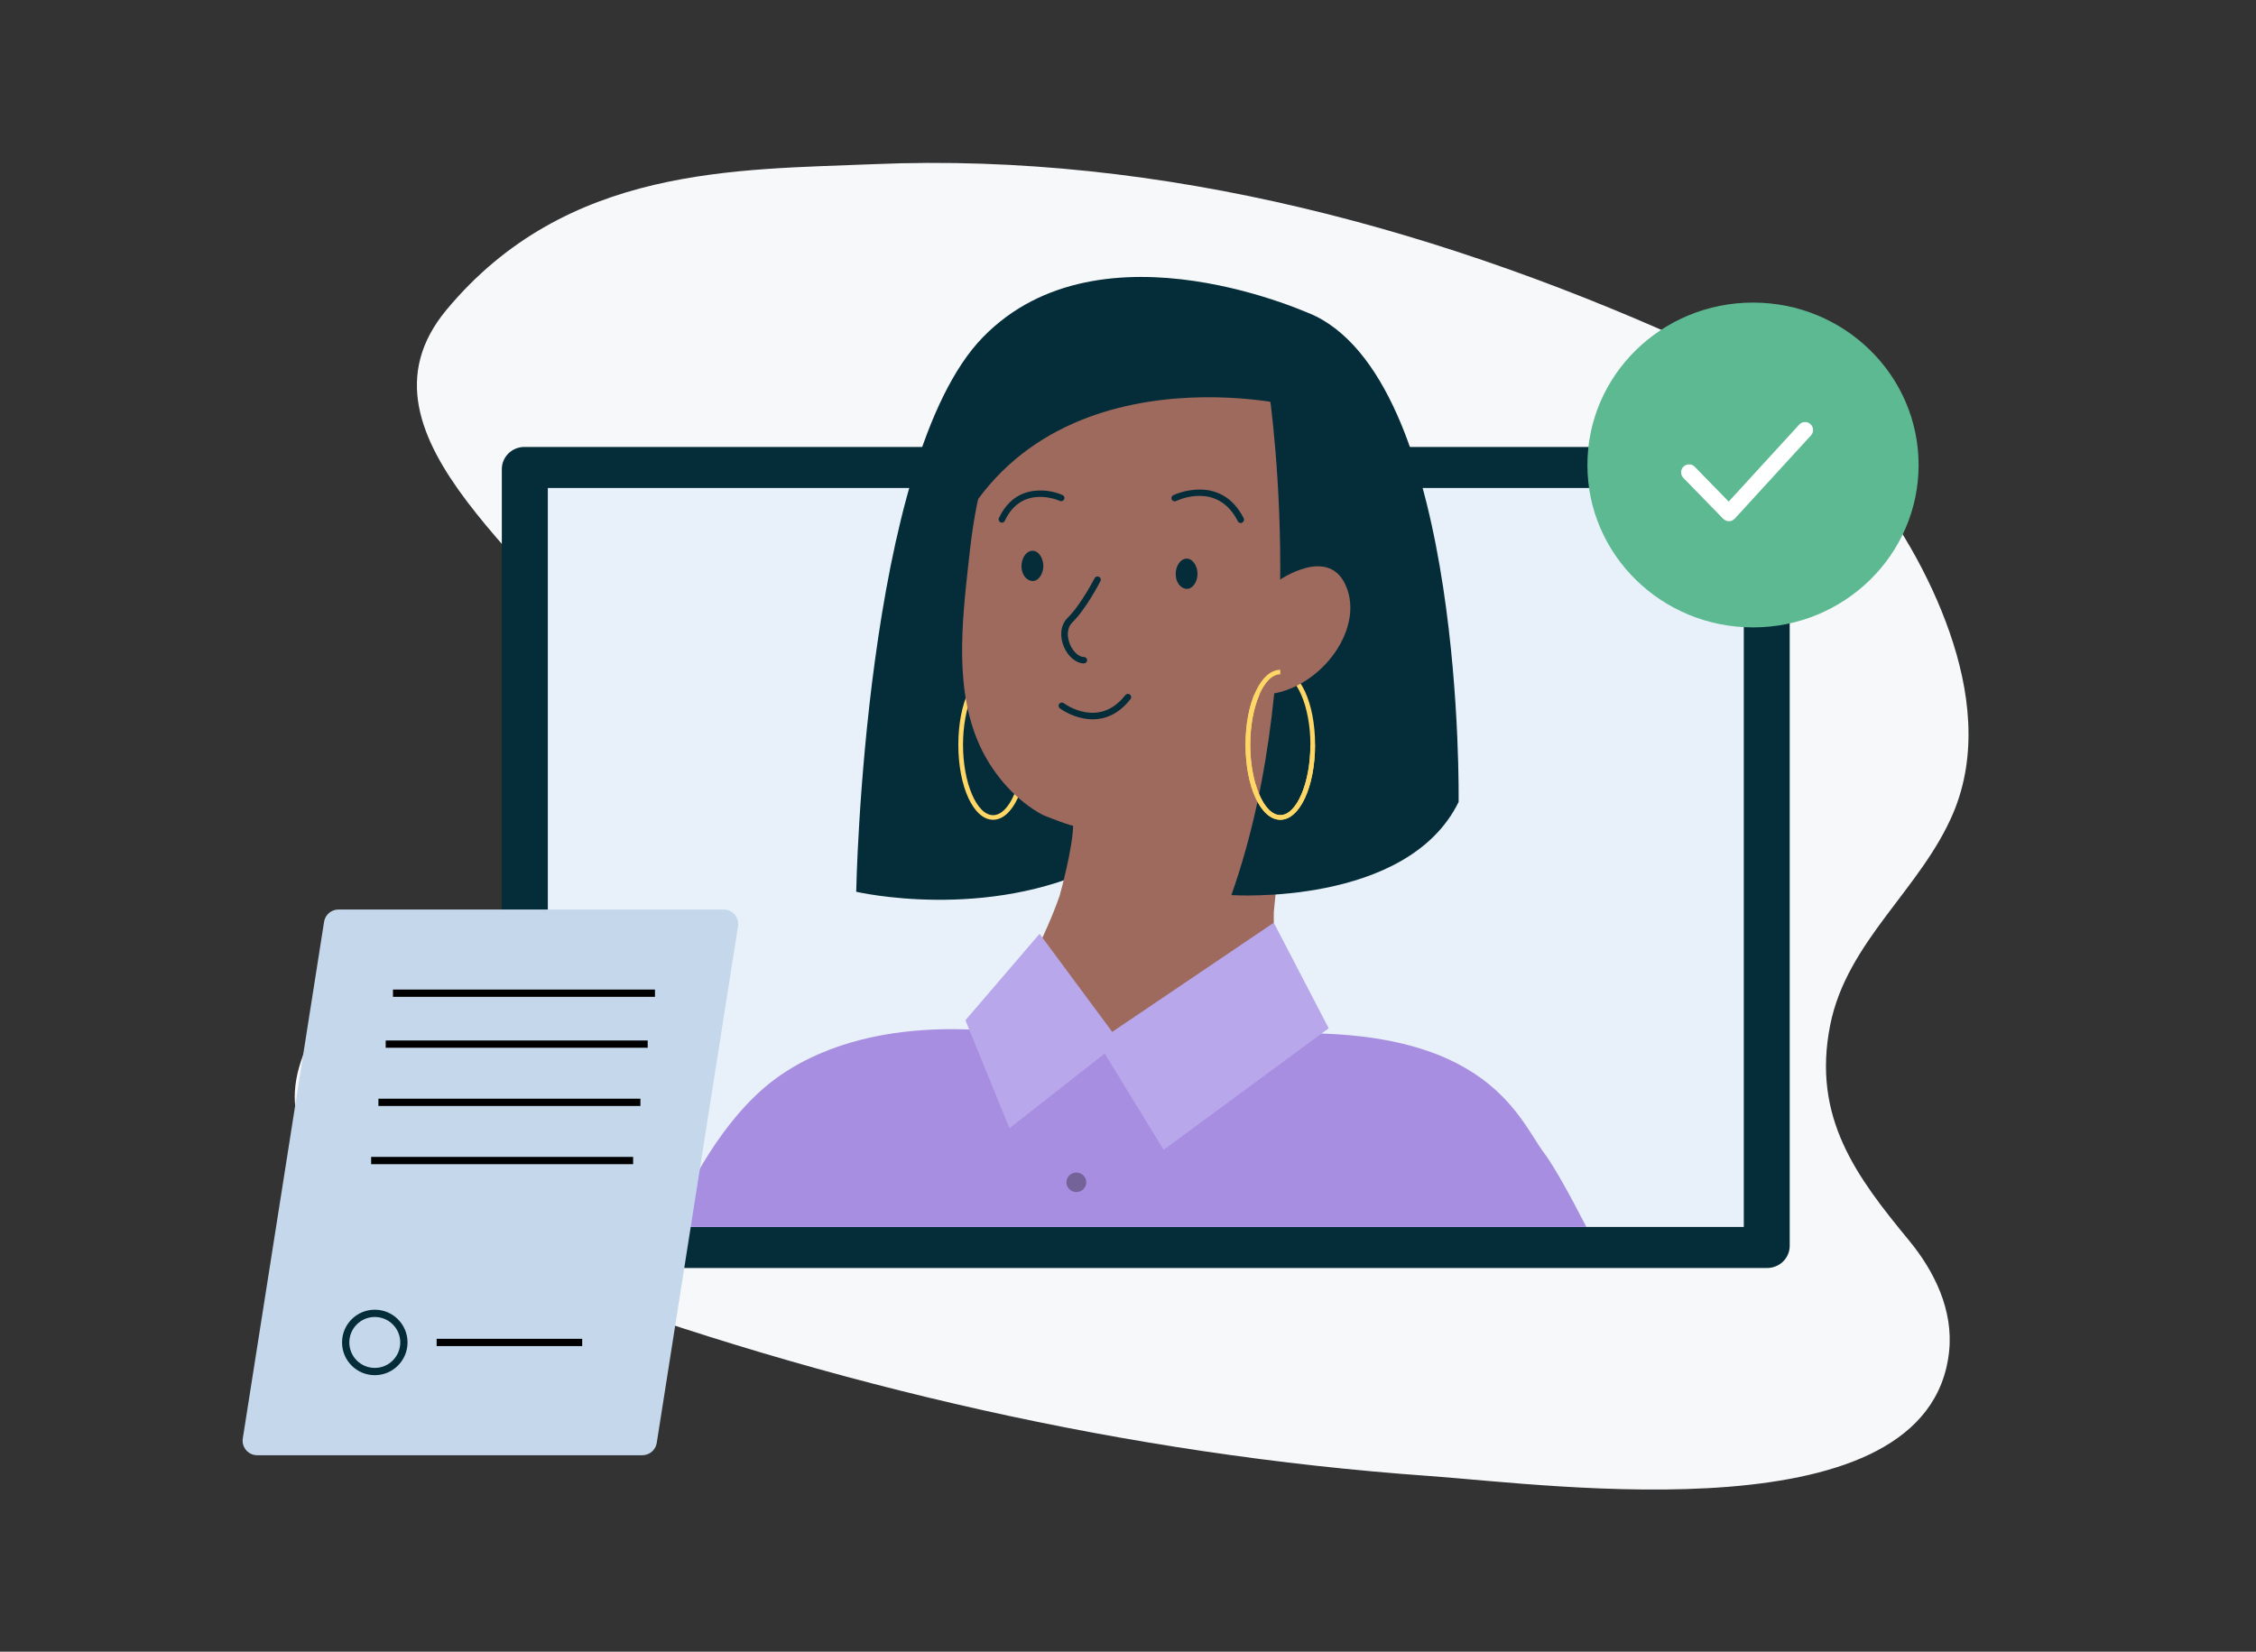
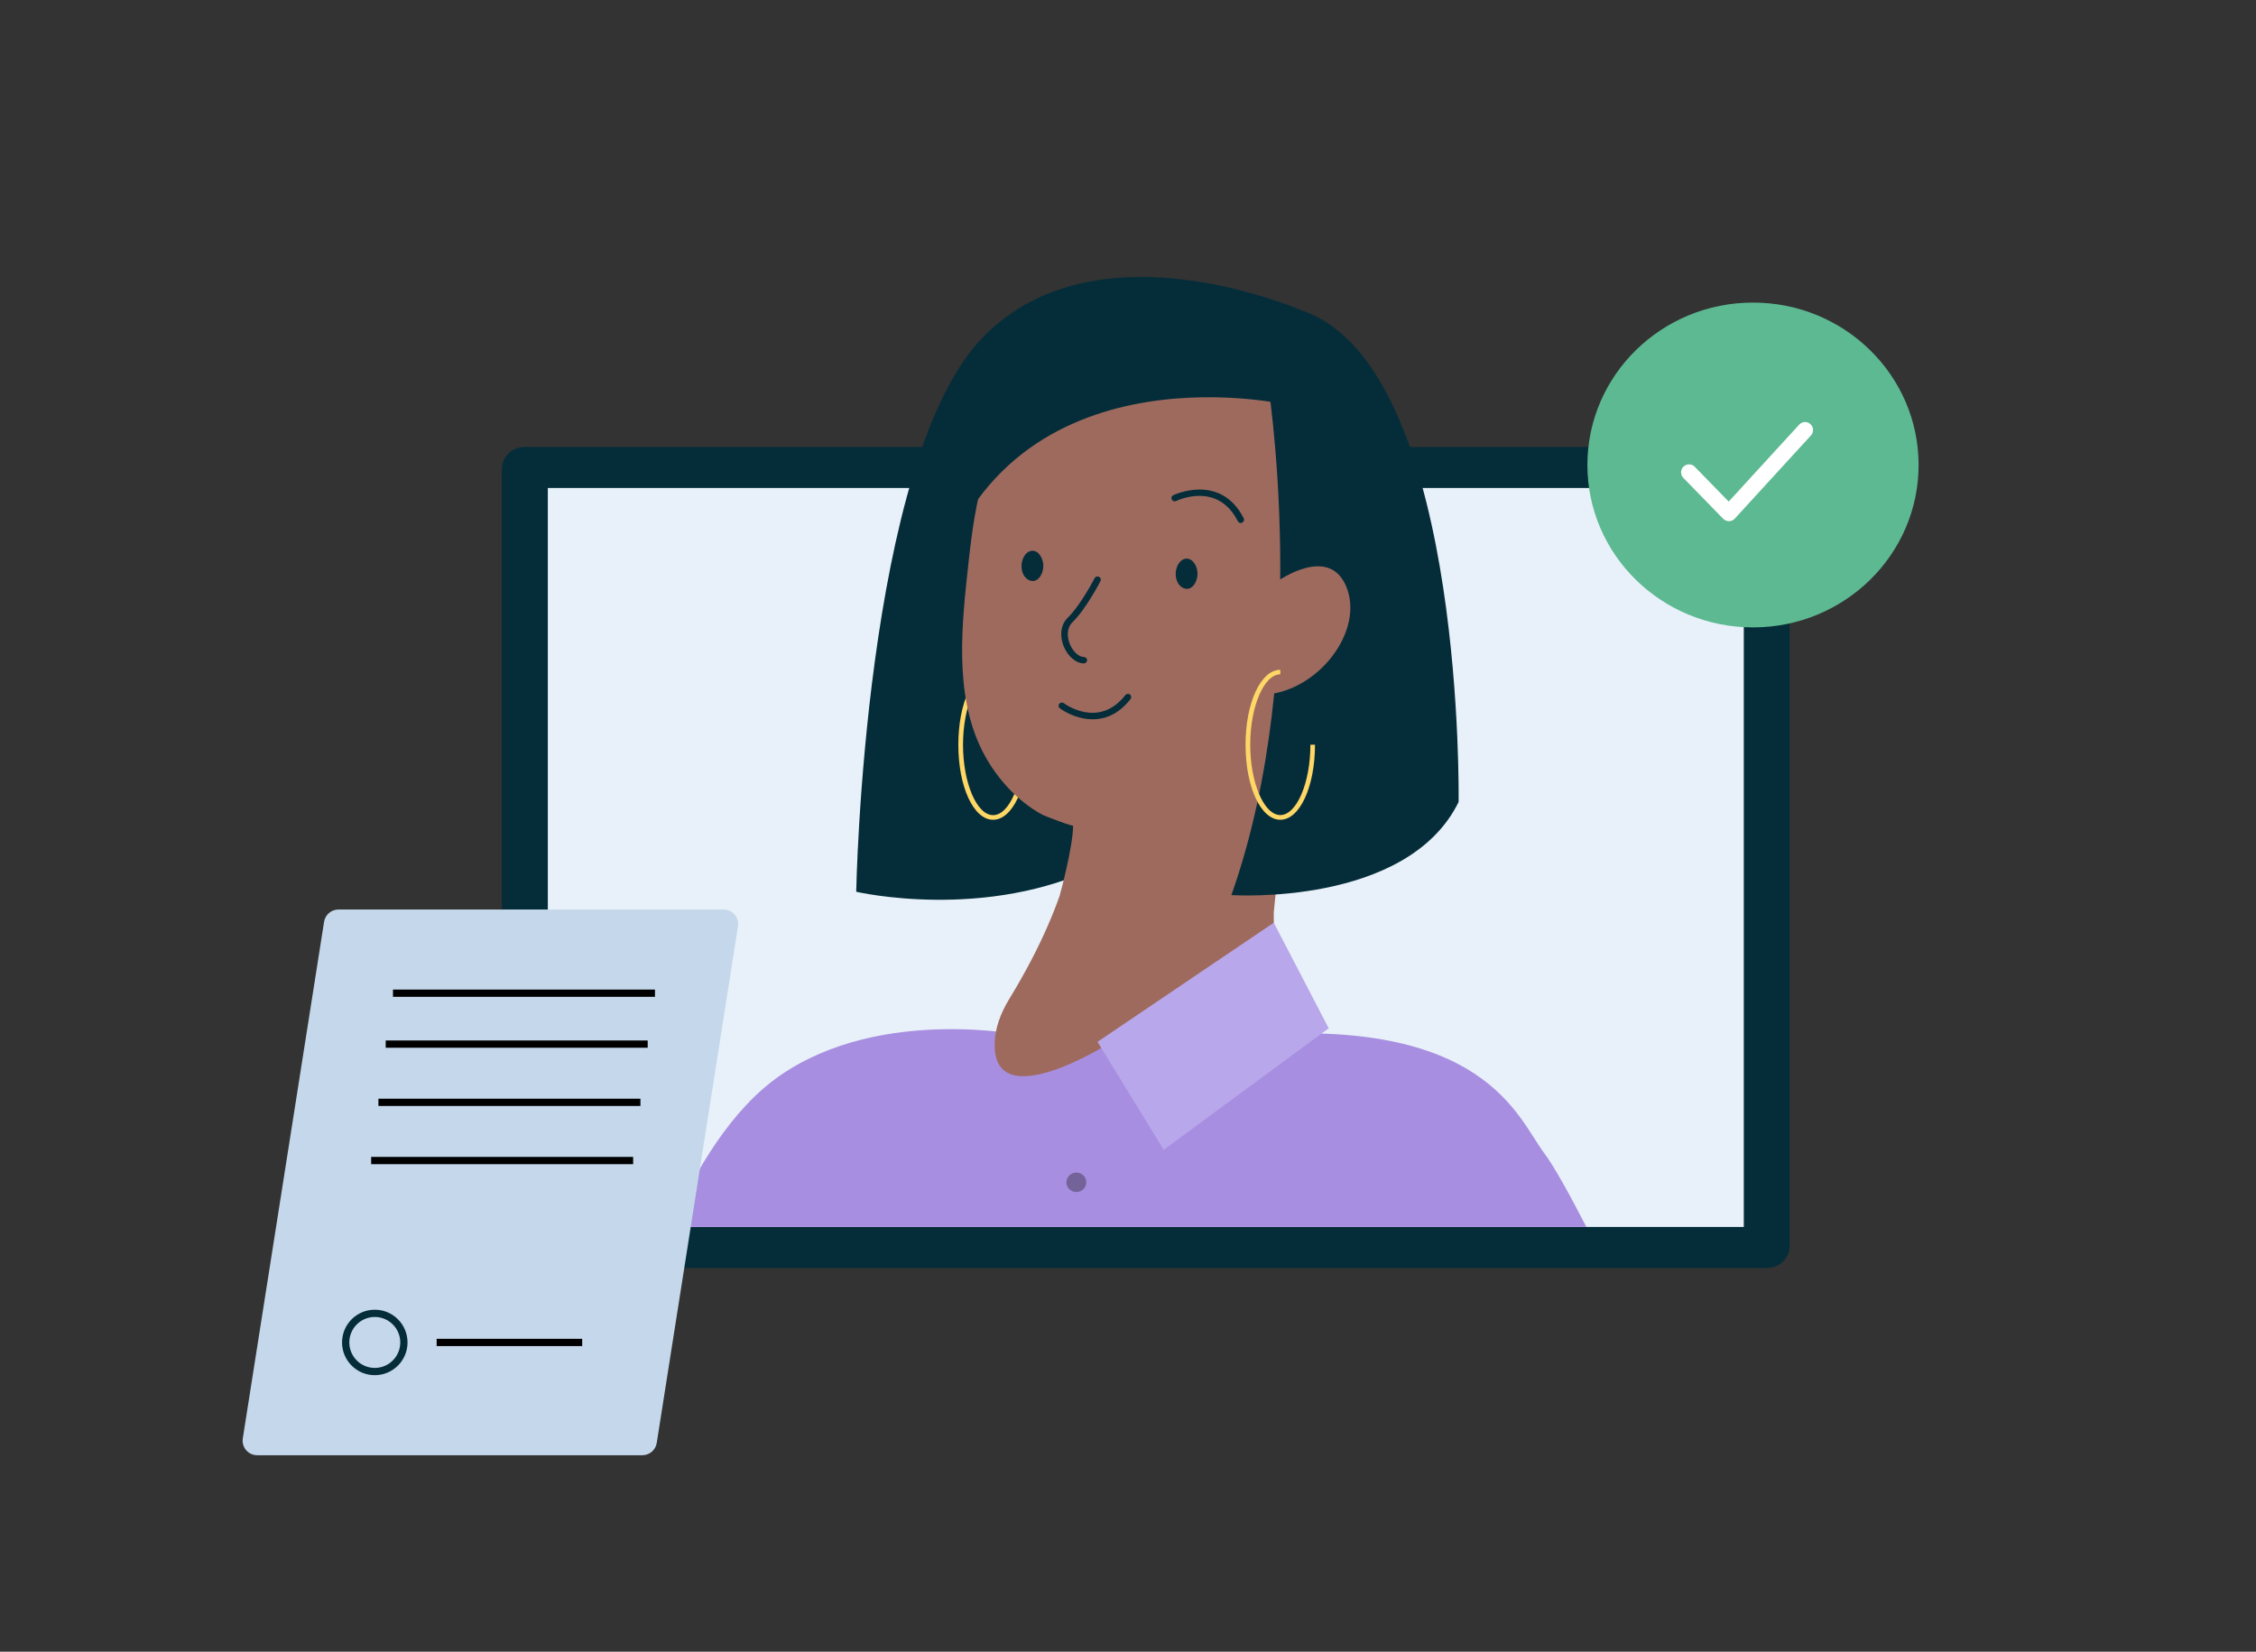
<svg xmlns="http://www.w3.org/2000/svg" fill="none" height="227" viewBox="0 0 310 227" width="310">
  <rect x="0" y="0" width="310" height="227" fill="#333333" stroke="none" />
  <clipPath id="a">
    <path d="m0 0h310v227h-310z" />
  </clipPath>
  <g clip-path="url(#a)">
-     <path d="m75.392 176.167c-16.851-8.978-43.891-13.951-31.933-34.932 5.613-9.846 42.893-6.622 47.873-16.418 5.221-10.268-1.757-21.713-6.586-30.543-8.862-16.207-38.089-34.014-23.399-51.685 16.535-19.89 39.934-19.233 58.707-20.027 39.745-1.687 78.82 9.102 114.646 25.656 14.993 6.932 27.761 23.077 33.197 38.689 2.768 7.936 3.893 16.815.493 24.85-4.425 10.441-14.614 17.609-16.902 29.129-2.541 12.735 3.666 20.894 10.834 29.599 3.463 4.204 6.131 9.574 5.499 15.327-2.807 25.421-54.068 18.291-71.488 17.038-41.363-2.938-82.183-12.375-120.942-26.685z" fill="#f7f8f9" />
    <path d="m242.816 174.27h-170.749c-1.719 0-3.11-1.364-3.11-3.051v-106.743c0-1.687 1.391-3.05 3.11-3.05h170.749c1.72 0 3.11 1.364 3.11 3.05v106.731c.013 1.686-1.39 3.063-3.11 3.063z" fill="#052d39" />
    <path d="m239.618 67.068h-164.34v101.56h164.34z" fill="#e8f1f9" />
    <path d="m240.882 86.227c12.567 0 22.755-9.993 22.755-22.321s-10.188-22.321-22.755-22.321-22.755 9.993-22.755 22.321 10.188 22.321 22.755 22.321z" fill="#5cb992" />
    <path d="m92.104 168.628c3.401-7.713 8.381-16.195 15.094-20.82 13.969-9.66 33.854-5.456 33.854-5.456h13.691 16.434c32.868-2.691 37.33 11.222 41.009 16.12 1.365 1.823 3.489 5.667 5.802 10.156z" fill="#a88ee1" />
    <path d="m147.904 163.829c.754 0 1.365-.6 1.365-1.339 0-.74-.611-1.34-1.365-1.34s-1.366.6-1.366 1.34c0 .739.612 1.339 1.366 1.339z" fill="#746399" />
    <path d="m180.772 43.446s-29.379-13.864-45.712 2.902c-16.333 16.765-17.407 76.213-17.407 76.213s17.913 4.167 33.626-3.707c13.741-6.895 29.493-75.407 29.493-75.407z" fill="#052d39" />
    <path d="m136.463 112.664c-2.68 0-4.778-4.526-4.778-10.305 0-5.778 2.098-10.304 4.778-10.304s4.779 4.526 4.779 10.304c0 5.779-2.099 10.305-4.779 10.305zm0-19.977c-2.237 0-4.134 4.427-4.134 9.672 0 5.246 1.897 9.673 4.134 9.673 2.238 0 4.134-4.427 4.134-9.673 0-5.232-1.896-9.672-4.134-9.672z" fill="#fed766" />
    <path d="m175.033 125.375s3.021-29.686 3.021-35.626c0 0 15.132-8.903 9.076-14.843-6.055-5.94-9.076 0-9.076 0s9.076-17.819-3.021-23.747c-12.098-5.927-24.209-5.94-33.298 2.964-6.346 6.225-7.737 14.819-8.634 23.077-.911 8.358-2.061 18.043 1.82 25.88 1.77 3.571 4.766 6.994 8.356 8.916.19.099 4.513 1.81 4.513 1.5 0 0 0 8.904-9.077 23.747-1.327 2.17-1.946 4.142-2.022 5.94-.506 10.516 15.713.211 15.713.211l7.459 9.573 15.17-12.76c0 .012 0-8.891 0-14.831z" fill="#9e6a5e" />
    <path d="m174.122 51.927s6.397 39.111-4.917 71.092c0 0 24.158 1.612 31.224-12.797 0 0 .872-56.484-19.645-66.777z" fill="#052d39" />
-     <path d="m142.847 128.339 10.998 14.843-15.132 11.88-6.055-14.843z" fill="#b8a7ea" />
    <path d="m150.811 143.182 24.221-16.369 7.547 14.509-22.678 16.703z" fill="#b8a7ea" />
    <path d="m176.486 55.561s-39.365-8.817-48.366 26.834c0 0 10.505-57.278 42.045-35.093 2.908 2.034 12.351 2.307 6.321 8.259z" fill="#052d39" />
    <path d="m147.461 113.372s13.944 1.612 23.02-4.328c0 0-10.302 12.958-24.827 13.901.012 0 1.807-6.61 1.807-9.573z" fill="#9e6a5e" />
    <g fill="#052d39">
      <path d="m148.94 91.175c-1.062 0-2.174-.93-2.756-2.294-.493-1.178-.619-2.852.544-3.993 1.808-1.773 3.653-5.382 3.679-5.419.113-.223.379-.31.606-.198.228.112.317.372.203.595-.076.149-1.934 3.77-3.843 5.654-.847.831-.734 2.108-.354 3.026.43 1.017 1.226 1.748 1.909 1.748.252 0 .455.198.455.446 0 .236-.203.434-.443.434z" />
      <path d="m164.553 78.849c0 .955-.519 1.947-1.302 2.071-.531.074-1.062-.248-1.378-.781s-.392-1.265-.24-1.91c.176-.756.707-1.401 1.327-1.451.897-.099 1.593 1.004 1.593 2.071z" />
      <path d="m143.365 77.77c0 .955-.518 1.947-1.302 2.071-.531.074-1.062-.248-1.378-.781s-.391-1.265-.24-1.91c.177-.756.708-1.401 1.328-1.451.897-.099 1.592.992 1.592 2.071z" />
      <path d="m150.141 98.863c-.442 0-.872-.05-1.251-.124-1.859-.347-3.199-1.339-3.249-1.389-.202-.149-.24-.434-.089-.62.152-.198.443-.223.632-.087.19.149 4.842 3.509 8.445-1.104.152-.198.442-.236.632-.087.202.149.24.434.089.62-1.707 2.195-3.616 2.79-5.209 2.79z" />
      <path d="m170.494 71.88c-.164 0-.329-.087-.404-.248-2.794-5.481-8.243-2.877-8.47-2.778-.228.112-.493.025-.607-.198s-.025-.484.202-.595c.063-.037 6.498-3.1 9.684 3.162.113.223.025.484-.203.595-.076.037-.139.062-.202.062z" />
-       <path d="m137.677 71.832c-.063 0-.127-.012-.19-.05-.227-.099-.329-.36-.227-.583 1.428-3.038 3.741-3.733 5.435-3.782 1.783-.099 3.249.595 3.313.62.227.099.328.36.227.583s-.367.322-.607.223c-.215-.099-5.195-2.269-7.547 2.716-.076.186-.24.273-.404.273z" />
    </g>
-     <path d="m175.93 112.664c-2.68 0-4.779-4.526-4.779-10.305 0-5.778 2.099-10.304 4.779-10.304s4.778 4.526 4.778 10.304c0 5.779-2.111 10.305-4.778 10.305zm0-19.977c-2.238 0-4.134 4.427-4.134 9.672 0 5.246 1.896 9.673 4.134 9.673s4.134-4.427 4.134-9.673c0-5.232-1.896-9.672-4.134-9.672z" fill="#fed766" />
    <path d="m175.589 79.865s7.307-5.258 9.544 1.128c2.25 6.386-4.88 14.893-12.49 14.471-7.623-.409 2.946-15.6 2.946-15.6z" fill="#9e6a5e" />
    <path d="m175.93 112.664c-2.68 0-4.779-4.526-4.779-10.305 0-5.778 2.099-10.304 4.779-10.304v.62c-2.238 0-4.134 4.427-4.134 9.672 0 5.246 1.896 9.672 4.134 9.672s4.134-4.426 4.134-9.672h.632c0 5.791-2.099 10.317-4.766 10.317z" fill="#fed766" />
    <path d="m90.243 198.311c-.153.972-.991 1.689-1.976 1.689h-52.928c-1.228 0-2.167-1.097-1.976-2.311l11.169-71c.153-.972.991-1.689 1.976-1.689h52.928c1.229 0 2.167 1.097 1.976 2.311z" fill="#c5d8eb" />
    <path d="m237.576 71.628c-.296 0-.582-.121-.791-.33l-5.474-5.617c-.418-.44-.418-1.132.022-1.55.428-.418 1.132-.418 1.55.022l4.66 4.782 9.685-10.575c.407-.451 1.11-.484 1.55-.066.451.407.484 1.099.066 1.55l-10.465 11.432c-.209.22-.495.352-.792.363 0-.011 0-.011-.011-.011z" fill="#fff" />
    <path d="m54 136.5h36" stroke="#000" />
    <path d="m53 143.5h36" stroke="#000" />
    <path d="m52 151.5h36" stroke="#000" />
    <path d="m51 159.5h36" stroke="#000" />
    <path d="m60 184.5h20" stroke="#000" />
    <circle cx="51.5" cy="184.5" r="4" stroke="#052d39" />
  </g>
</svg>